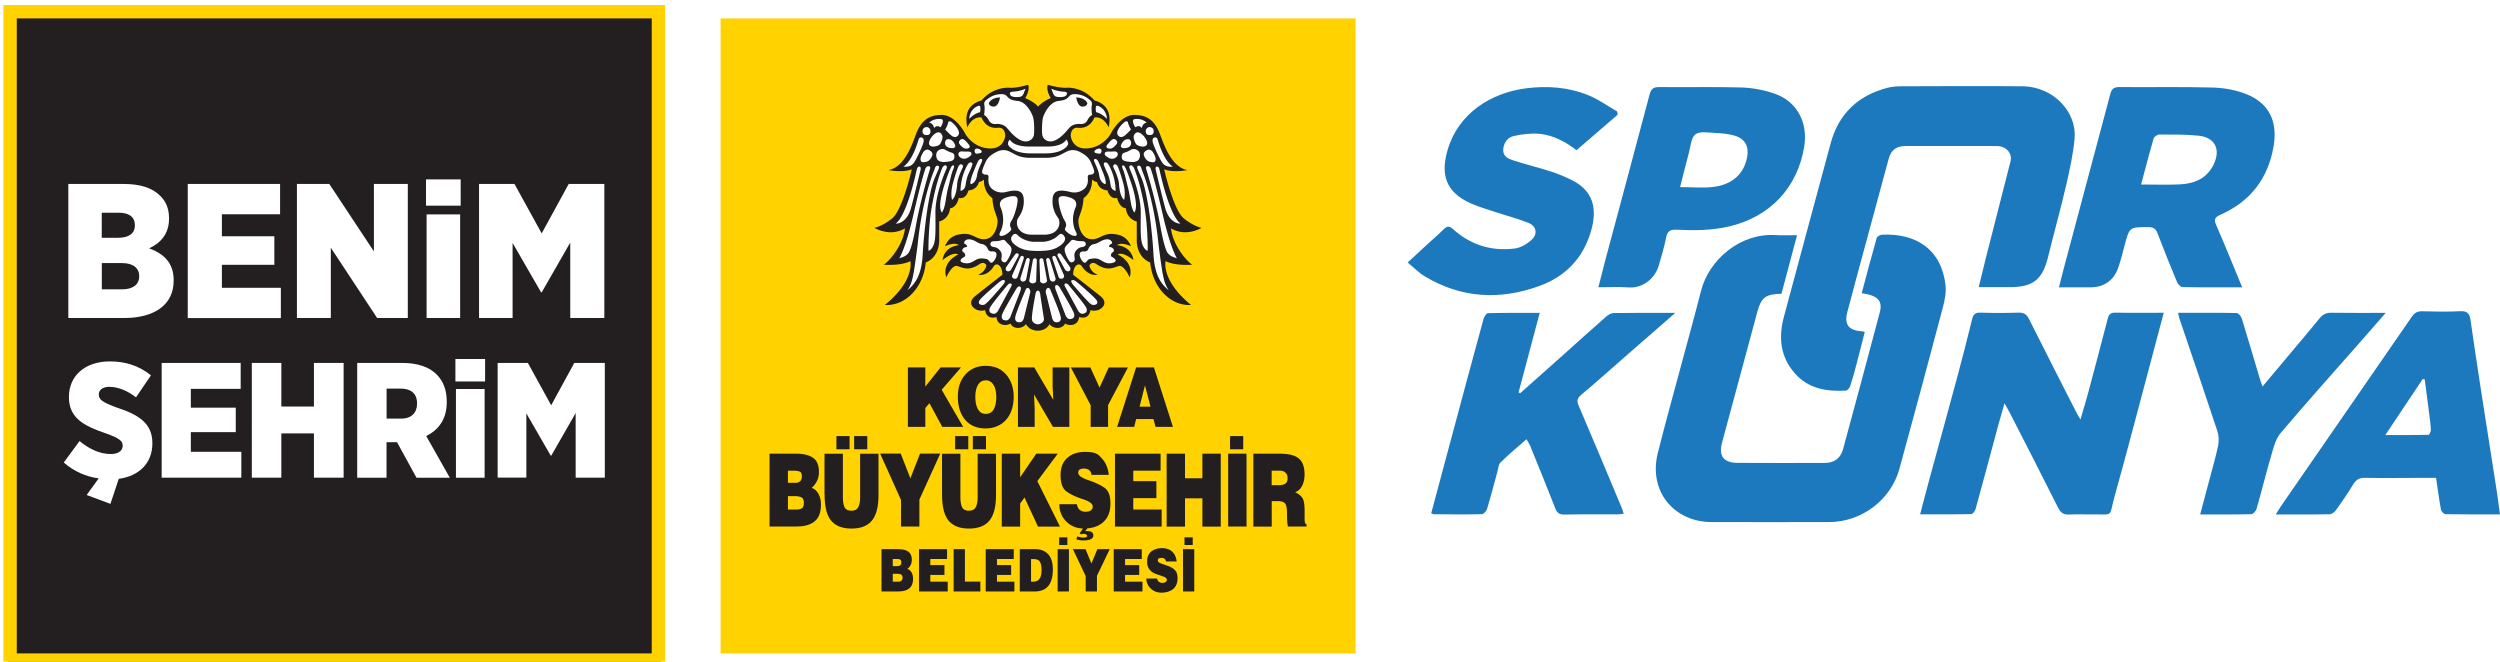
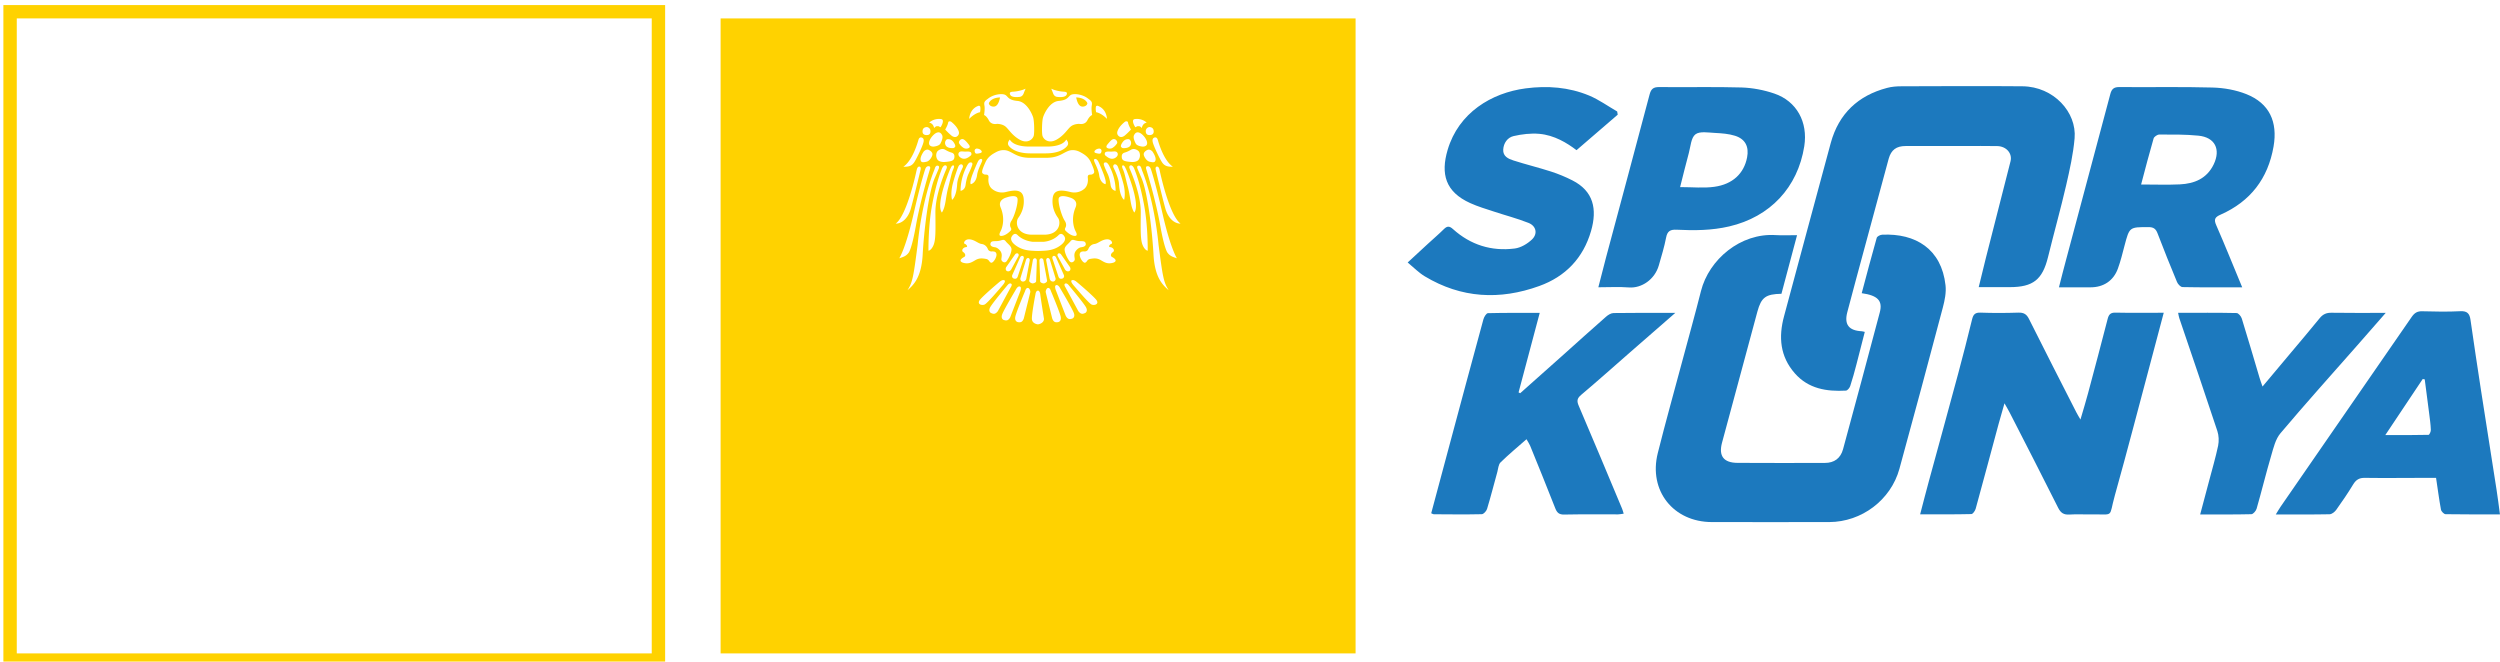
<svg xmlns="http://www.w3.org/2000/svg" id="Layer_1" data-name="Layer 1" viewBox="0 0 421.83 111.66">
  <defs>
    <filter id="drop-shadow-1" filterUnits="userSpaceOnUse">
      <feOffset dx=".57" dy=".85" />
      <feGaussianBlur result="blur" stdDeviation=".57" />
      <feFlood flood-color="#000" flood-opacity=".3" />
      <feComposite in2="blur" operator="in" />
      <feComposite in="SourceGraphic" />
    </filter>
    <filter id="drop-shadow-2" filterUnits="userSpaceOnUse">
      <feOffset dx=".57" dy=".85" />
      <feGaussianBlur result="blur-2" stdDeviation=".57" />
      <feFlood flood-color="#000" flood-opacity=".3" />
      <feComposite in2="blur-2" operator="in" />
      <feComposite in="SourceGraphic" />
    </filter>
    <style>.cls-1{fill:#ffd200}.cls-1,.cls-2,.cls-3,.cls-6{stroke-width:0}.cls-2{fill:#1c79be}.cls-3{fill:#231f20}.cls-6{fill:#fff}</style>
  </defs>
  <g style="filter:url(#drop-shadow-1)">
    <path class="cls-6" d="M118.76 0h111.66v111.66H118.76z" />
    <path class="cls-1" d="M121.02 2.26h107.14V109.4H121.02z" />
-     <path d="M152.62 71.18V61.14h2.94v3.24l2.58-3.24h3.45l-3.27 3.78 3.63 6.26h-3.53l-2.16-4-.7.82v3.18zm21.32-10.04 3.21 5.47-.11-2.28v-3.19h2.82v10.04h-2.76l-3.2-5.47.11 2.29v3.18h-2.82V61.14zm12.46 6.33v3.71h-2.94v-3.65l-3.34-6.38h3.29l1.55 3.4 1.55-3.4h3.24l-3.34 6.33Zm-27.06 31.48h-4.84v-7.14h4.73v1.66h-2.83v1.03h2.39v1.66h-2.39v1.14h2.94zm5.51 0h-4.51v-7.14h1.9v5.48h2.61v1.65Zm5.74 0h-4.84v-7.14h4.73v1.66h-2.83v1.03h2.39v1.66h-2.39v1.14h2.94zm7.3-7.14h1.9v7.14h-1.9zm.25-1.99h1.39v1.29h-1.39zm6.38 6.49v2.64h-1.9v-2.6l-2.16-4.54h2.13l1 2.42 1-2.42h2.09zm7.67 2.64h-4.84v-7.14h4.73v1.66h-2.82v1.03h2.39v1.66h-2.39v1.14h2.94v1.65Zm5.78-5.06h-1.8c-.06-.4-.31-.6-.77-.6-.4 0-.61.13-.61.4 0 .23.19.41.56.54l1.21.43c.45.16.82.39 1.11.68q.45.465.45 1.35c0 1.07-.43 1.8-1.29 2.18-.41.18-.88.28-1.42.28-.74 0-1.35-.24-1.83-.71-.34-.33-.57-.74-.68-1.21-.04-.15-.05-.3-.05-.46h1.82c.03.24.14.42.31.55q.24.18.54.18c.33 0 .55-.08.69-.24.07-.08.1-.17.1-.28 0-.23-.19-.41-.56-.54l-1.21-.42q-1.56-.54-1.56-2.1c0-.99.4-1.66 1.21-2.02.38-.17.81-.26 1.3-.26.67 0 1.21.17 1.64.52q.72.585.84 1.74m1.07-2.09h1.9v7.14h-1.9zm.25-1.99h1.39v1.29h-1.39zm-60.74-7.18v-6.93h3.1v7.36c0 .72.1 1.27.29 1.67.19.39.58.58 1.17.58.53 0 .91-.19 1.12-.58.22-.39.33-.94.33-1.67v-7.36h3.1v6.95c0 1.96-.36 3.39-1.09 4.3s-1.88 1.37-3.45 1.37-2.66-.43-3.42-1.3c-.75-.88-1.13-2.34-1.13-4.39m15.99.81v4.54h-3.1v-4.48l-3.52-7.82h3.47l1.63 4.17 1.63-4.17h3.41l-3.52 7.75Zm3.82-.81v-6.93h3.1v7.36c0 .72.1 1.27.29 1.67.19.39.58.58 1.17.58.53 0 .91-.19 1.12-.58.22-.39.33-.94.33-1.67v-7.36h3.1v6.95c0 1.96-.36 3.39-1.09 4.3s-1.88 1.37-3.45 1.37-2.66-.43-3.43-1.3c-.75-.88-1.13-2.34-1.13-4.39M168.46 88V75.7h3.1v3.98l2.72-3.98h3.63l-3.45 4.63 3.82 7.67h-3.71l-2.27-4.9-.74 1.01V88zm18.07-8.73h-2.94c-.04-.39-.18-.66-.42-.82s-.51-.24-.83-.24c-.66 0-.98.23-.98.7s.57.88 1.71 1.26 2.04.8 2.72 1.28c.67.47 1.01 1.34 1.01 2.63 0 1.38-.4 2.43-1.21 3.16-.69.62-1.59.97-2.68 1.06l-.36.47.32-.02c.69 0 1.04.26 1.04.78 0 .27-.17.49-.52.64-.26.12-.69.17-1.28.17-.25 0-.6-.06-1.06-.17l.15-.52q.615.21.99.21c.44 0 .67-.09.67-.29 0-.1-.06-.18-.18-.25a.7.7 0 0 0-.34-.09c-.17 0-.33.03-.49.09l-.26-.19.58-.8c-1.15-.04-2.09-.44-2.83-1.19-.78-.8-1.17-1.77-1.17-2.92h2.97c.06.43.22.76.48.97.27.2.57.31.91.31.4 0 .72-.07.94-.22.23-.16.34-.39.34-.68 0-.45-.56-.87-1.69-1.23-1.12-.36-2.03-.79-2.72-1.28-.68-.49-1.02-1.41-1.02-2.77 0-1.26.38-2.23 1.13-2.9q1.125-1.02 2.97-1.02c1.845 0 2.2.36 2.86 1.08s1.06 1.66 1.18 2.82m8.93 8.7h-7.89V75.7h7.7v2.87h-4.61v1.76h3.9v2.87h-3.9v1.93h4.79V88Zm3.93 0h-3.1V75.7h3.1v4.15h2.93V75.7h3.1V88h-3.1v-4.76h-2.93zm7.28-12.3h3.1v12.29h-3.1zm-63.11-2.97h2.22v2.22h-2.22zm-2.99 0h2.22v2.22h-2.22zm23.02 0h2.22v2.22h-2.22zm-2.99 0h2.22v2.22h-2.22zm46.39 0h2.22v2.22h-2.22zm-13.42-4.96-.94-3.59-.91 3.59h1.86Zm-2.76 3.41h-2.88l3.21-10.04h3l3.21 10.04h-2.93l-.35-1.32h-2.93zm-25.07-7.85c-.61 0-1.06.31-1.37.92-.24.49-.36 1.11-.36 1.85 0 1.13.24 1.96.71 2.46q.39.42 1.05.42 1.2 0 1.59-1.38c.12-.43.18-.93.18-1.51 0-1.08-.26-1.87-.77-2.38-.27-.26-.61-.39-1.03-.39m.03-2.44c1.51 0 2.68.53 3.54 1.59q1.17 1.47 1.17 3.63c0 1.03-.18 1.94-.55 2.74-.39.86-.98 1.52-1.75 1.97-.72.42-1.52.63-2.42.63-1.95 0-3.32-.83-4.12-2.48-.39-.81-.58-1.77-.58-2.88 0-1.57.43-2.82 1.3-3.77s2-1.43 3.4-1.43m-32.38 21.98h-.99v2.27h1.35c.44 0 .77-.07 1-.22.23-.16.34-.46.34-.9 0-.49-.14-.8-.42-.94-.27-.14-.7-.21-1.28-.21m.1-4.29h-1.09v2.05h1.29c.32 0 .58-.09.77-.27s.29-.45.29-.8c0-.42-.1-.69-.31-.8s-.52-.17-.95-.17m.42 9.42h-4.61V75.7h4.51c1.2 0 2.13.23 2.81.68.67.46 1.01 1.26 1.01 2.41 0 .58-.12 1.1-.35 1.55-.23.46-.52.83-.88 1.13.5.17.88.51 1.15 1.02.28.5.42 1.1.42 1.79 0 1.31-.35 2.26-1.06 2.83-.7.58-1.7.87-3.01.87m16.8 7.99h-.61v1.33h.83c.55 0 .82-.22.82-.66 0-.37-.16-.58-.47-.63-.15-.03-.34-.04-.57-.04m.06-2.5h-.67v1.2h.79c.43 0 .65-.21.65-.63 0-.26-.08-.42-.25-.5-.09-.05-.27-.07-.52-.07m.26 5.48h-2.83v-7.14h2.77c.73 0 1.29.12 1.67.37.45.29.67.76.67 1.42s-.25 1.16-.76 1.55c.41.13.7.43.86.91.08.22.11.46.11.73 0 .76-.22 1.32-.67 1.66-.43.33-1.03.49-1.83.49m22.41-5.47v3.82h.4c.91 0 1.37-.64 1.37-1.93 0-.94-.2-1.52-.59-1.72-.21-.11-.48-.16-.82-.16h-.36Zm.6 5.48h-2.5v-7.14h2.55c.96 0 1.7.28 2.22.83.54.58.81 1.44.81 2.59 0 2.48-1.03 3.72-3.08 3.72m40-20.38v2.44h1.22c.49 0 .86-.09 1.1-.26.24-.18.37-.48.37-.9s-.12-.72-.36-.94c-.23-.23-.52-.34-.89-.34zm.95 5.14h-.94V88h-3.1V75.7h4.46q2.295 0 3.24.84c.63.55.94 1.43.94 2.66 0 .74-.14 1.38-.41 1.91-.26.54-.66.9-1.18 1.09.59.28 1.01.62 1.25 1.01.24.38.35 1.13.35 2.25v1.38c.02.51.13.77.33.77v.38h-3.14c-.11-.37-.16-1.08-.16-2.15q0-1.275-.3-1.71c-.19-.28-.64-.43-1.35-.43" style="stroke-width:0;fill:#231f20;fill-rule:evenodd" />
-     <path class="cls-3" d="M167 44.27c-.28.39-1.18 1.49-2.54 1.23a2.12 2.12 0 0 0 1.41-1.57c-.1-.26-.47-.61-1.05-.29-1.91 1.35-2.94.67-3.86.4s-1.86 1.91-1.86 1.91c-.83-2.62 2.02-3.86 2.02-3.86s-.71-.62-2.66.95c.37-2.42 2.75-2.51 2.75-2.51s-.48-.64-2.34.16c.64-1.4 1.49-1.96 3.12-2.07s2.2.98 3.6.89c1.68-.11 2.18-2.22 2.16-3.08-.02-.87-.76-1.71-.87-3.84-1.63-1.18-1.42-3.13-1.42-3.13s-.48.38-.85.4c-.16.62-.64 1.33-1.77 1.42-.48 1.66-1.63 1.26-1.63 1.26s-.3 1.64-1.47 1.75c-.21 1.91-1.84 2.24-1.84 2.24v3.15s.16 2.75-2.27 3.77c-.37 4.12-3.35 7.36-6.89 7.16 5.14-4.21 4.29-7.41 4.29-7.41s-1.22.8-4.48.62c1.19-.84 3.28-3.48 3.58-6.14-2.59 1.53-5.16-.09-5.16-.09s1.22-.18 2.98-1.58c1.77-1.4 3.33-8.29 3.33-8.29s-1.22.6-3.95.13c2.57-.44 3.86-3.9 4.61-5.94.76-2.04 1.86-3.37 4.36-3.37s4.11 3.37 4.11 3.37 1.28 2.13 3.88 2.28c2.59.16 2.75-2.13 2.75-2.13s.05-1.51-1.26-1.35c-2.07.22-2.73-1.73-2.73-1.73s-1.42-.38-2.41 1.66c-.34-1.71-.28-3.77 2.41-4.55 2.11-2.44 4.75-2.13 4.75-2.13s1.02.11 3.12-.51c.32 1.02-.51 2.25-.51 2.25s1.65.68 2.16 1.44a6.2 6.2 0 0 1 2.16-1.44s-.83-1.23-.51-2.25c1.93.57 3.12.51 3.12.51s2.64-.31 4.75 2.13c2.68.78 2.75 2.84 2.41 4.55-.99-2.04-2.41-1.66-2.41-1.66s-.67 1.95-2.73 1.73c-1.31-.15-1.26 1.35-1.26 1.35s.16 2.28 2.75 2.13c2.59-.16 3.88-2.28 3.88-2.28s1.61-3.37 4.11-3.37 3.61 1.33 4.36 3.37c.76 2.04 2.04 5.5 4.61 5.94-2.73.47-3.95-.13-3.95-.13s1.56 6.89 3.33 8.29 2.98 1.58 2.98 1.58-2.57 1.62-5.16.09c.3 2.66 2.39 5.3 3.58 6.14-3.26.18-4.48-.62-4.48-.62s-.85 3.19 4.29 7.41c-3.53.2-6.52-3.04-6.89-7.16-2.43-1.02-2.27-3.77-2.27-3.77v-3.15s-1.63-.33-1.84-2.24c-1.17-.11-1.47-1.75-1.47-1.75s-1.15.4-1.63-1.26c-1.12-.09-1.61-.8-1.77-1.42-.37-.02-.85-.4-.85-.4s.21 1.95-1.42 3.13c-.11 2.13-.85 2.97-.87 3.84-.02.86.48 2.97 2.16 3.08 1.4.09 1.97-1 3.6-.89s2.48.67 3.12 2.07c-1.86-.8-2.34-.16-2.34-.16s2.39.09 2.75 2.51c-1.95-1.58-2.66-.95-2.66-.95s2.85 1.24 2.02 3.86c0 0-.94-2.17-1.86-1.91-.92.27-1.95.95-3.86-.4-.62-.34-1 .08-1.07.35.09.37.4 1.17 1.4 1.51-1.53.29-2.49-1.14-2.62-1.34-.05-.05-.09-.12-.14-.19-.48-.53-1.38-.02-1.38 1.55 1.1.82 4.59 3.59 4.59 3.59s1.3.94.3 1.93c-.83.82-1.98.44-1.98.44s-.12 1.67-1.91 1.17c-.17 1.6-1.84 1.48-2.37 1.08-.47 1.05-2.06.91-2.61.11-.53.89-1.32 1.01-1.32 1.01q-.645.195-1.35 0s-.79-.12-1.32-1.01c-.55.8-2.13.94-2.61-.11-.53.4-2.2.52-2.37-1.08-1.79.49-1.91-1.17-1.91-1.17s-1.15.38-1.98-.44c-1-.99.3-1.93.3-1.93s3.49-2.77 4.59-3.59c0-1.57-.9-2.08-1.38-1.55-.08.13-.16.22-.24.3" />
-     <path d="M175.83 25.78c2.12.01 2.71-.69 3.77-1.13.83-.35 1.62-.1 2.12.18.44.24 1.3.68 1.74 1.63.88 1.9.6 1.87.33 2.07-.29.21-.85-.13-.82.56.19 1.46-.66 1.98-.66 1.98s-.9.83-2.3.47c-1.68-.43-2.8-.34-2.96 1.05s.32 2.51.89 3.3.28 2.86-2.32 2.86h-2.04c-2.6 0-2.89-2.08-2.32-2.86.57-.79 1.05-1.91.89-3.3s-1.29-1.48-2.96-1.05c-1.39.36-2.3-.47-2.3-.47s-.85-.51-.66-1.98c.03-.69-.54-.36-.82-.56-.27-.19-.55-.17.33-2.07.44-.95 1.3-1.39 1.74-1.63.51-.28 1.3-.53 2.13-.18 1.06.44 1.65 1.15 3.77 1.13 2.12-.01.36-.01 2.48 0m7.85-7.22s-.17-.98-.07-1.56c.1-.57.04-.75-.6-1.2-.84-.69-2.18-.9-2.79-.69-.62.22-.47.92-2.18 1.07-1.56.14-2.47 2.19-2.65 2.79-.17.6-.22 2.3-.12 2.97s1.03 1.53 2.37.79 1.88-1.8 2.45-2.25 1.41-.43 1.41-.43.97.24 1.39-.63c.4-.76.79-.86.79-.86m-6.55-4.29s.86.31 1.74.35c.68.03.58.29.51.49-.13.37-.78.49-1.6.39-.48-.06-.63-.44-.71-.65-.13-.36-.29-.73-.29-.73l.36.14Zm-5.04 0s-.86.31-1.74.35c-.68.03-.58.29-.51.49.13.37.78.49 1.6.39.47-.06.63-.44.71-.65.13-.36.3-.73.3-.73l-.36.14Zm5.09 32.38c.17-.04.42-.27.31-.6l-.93-3.04c-.06-.22-.24-.36-.41-.32s-.26.25-.21.47l.57 3.01c.11.47.5.52.67.48m.8 6.84s.53-.1.4-.86-1.65-4.35-1.65-4.35-.17-.66-.55-.53c-.22.07-.38.53-.33.71.04.19 1.09 4.42 1.09 4.42.25.69.59.69 1.03.62m2.37-.6s.51-.19.26-.91c-.25-.73-2.3-4.17-2.3-4.17s-.34-.72-.73-.54c-.28.13-.06.75.02.93l1.64 4.24c.36.64.69.59 1.12.45m-4.8-11.44c.98-.05 2.04-.26 2.97-1.05.93-.78.49-1.34.49-1.34s-.44-.86-1.03-.21c-1.09 1.05-2.52 1.09-2.52 1.09h-1.8s-1.49-.1-2.52-1.09c-.59-.65-1.03.21-1.03.21s-.44.56.49 1.34 1.99 1 2.97 1.05.99.05 1.97 0m.23-16.43c3.08.02 3.79-1.39 3.79-1.39s.25-.41-.25-.94c-.77 1.37-3.57 1.17-3.57 1.17h-2.38s-2.8.19-3.57-1.17c-.49.53-.25.94-.25.94s.72 1.41 3.79 1.39h2.43Zm9.26-.78s.3.09.22.48-.27.39-.72.3c-.46-.08-.52-.22-.44-.38s.32-.4.8-.43c.1 0 .15.03.15.03m.94 1.19c.17.14.84.76 1.54.38s.52-.94.23-1.06c-.29-.13-.65 0-1.05-.03-.39-.03-.78 0-.86.22s-.03.36.14.5m2.94-1.31c.3.02 1.08 0 1.28-.57s-.21-.92-.33-.93c-.12 0-.61-.08-1.01.45-.39.52-.33.77-.33.77s.1.26.39.29m1.38 2.34s.95.06 1.25-.43c.31-.49.2-1.03.06-1.28s-.8-.71-1.38-.36c-.59.36-1.1.49-1.1.49s-.42.1-.45.54.08.71.48.85c.39.14 1.15.18 1.15.18m1.8-2.59s.82.08.85-.55c.03-.62-.71-1.53-1.24-1.77s-.81.05-.98.41.08 1 .31 1.41 1.07.49 1.07.49m1.71.8s.62.84.56 1.41-.5.46-1.01.35-.93-.82-.99-1.17.24-.64.59-.81c.45-.22.84.22.84.22m-13.96 20.18c.15-.09.25-.41.04-.69l-1.44-2.06c-.12-.19-.35-.27-.5-.18s-.17.32-.05.51l1.18 2.17c.26.41.61.35.76.26m-1.17 1.28c.16-.06.37-.3.22-.62l-1.3-2.92c-.08-.21-.29-.33-.45-.27-.17.06-.23.28-.15.49l1 3.01c.17.45.51.36.68.3m-3.14.83c.19-.02.57-.24.54-.46l-.61-3.41c-.02-.22-.2-.39-.38-.37-.19.02-.32.22-.3.44l.12 3.45c.02.22.44.37.63.35m6.99 4.98s.48-.25.12-.94-2.89-3.7-2.89-3.7-.35-.5-.67-.28c-.19.13 0 .47.1.63.1.17 2.16 3.99 2.16 3.99.45.59.77.49 1.18.3m-1.66-5.39c.25.17 2.76 2.31 3.45 3.11s-.27 1.1-.76.85c-.49-.26-2.46-2.59-2.99-3.2-.68-.8-.31-.88-.31-.88s.24-.13.61.13m1.52-5c-.29.01-.7-.03-.8.42-.1.44.38 1.35.8 1.49.45.01.35-.53.96-.64s1.15-.17 1.78.2 1.15.73 2.14.43c.82-.32.08-.8-.22-.95-.31-.15-.25-.58.14-.83.39-.26.03-.81-.47-.84-.39-.03-.06-.48.22-.56s0-.86-.88-.75c-.87.11-1.39.71-1.98.78-.58.07-.92.53-1.03.83s-.37.42-.65.44m-.45-.74s.76-.07.65-.6c-.11-.54-.66-.35-1.32-.44-.65-.09-.91-.4-1.27.07s-1.02.83-.97 1.44c.06.61.42 1.33.77 1.84.35.52.86.13.93-.16s-.28-.93.22-1.55c.5-.63.99-.59.99-.59m-1.07-2.71s-.96-1.73.01-4.01c.54-1.32-1-1.67-1-1.67s-1.83-.67-1.87.31.58 2.93 1.03 3.61c.45.67.13 1.16.13 1.16s-.2.29 0 .51c.2.21.86.86 1.57.9.65.03.13-.8.13-.8m5.04-7.93s.3-.2-.41-1.98-.86-1.97-.86-1.97-.24-.33-.43-.31c-.19.01-.29.1-.17.44s.7 1.41.81 2.25c.19 1.44 1.07 1.57 1.07 1.57m1.71 1.13s.11-2.1-1.16-4.38c-.31-.48-.45-.42-.59-.42s-.31.12-.22.42.25.69.6 1.44c.36.75.48 1.62.52 1.91.12.95.84 1.02.84 1.02m1.45 1.52s.33-1.08-.16-2.85-.87-2.67-.87-2.67-.14-.44-.48-.47-.37.38-.3.51.88 1.79.94 2.74.21 1.78.56 2.38c.13.23.31.36.31.36m.29-5.26s2.56 5.98 1.42 7.41c-.67-1.07-.58-2.36-1.05-4.18s-.58-2.5-.87-3.14c-.29-.65 0-.64 0-.64s.2-.08.42.4c.02.07.07.15.07.15m3.7 13.84s.06-4.21-.64-7.86-1.31-5.11-1.6-5.89c-.29-.76-.64-.65-.64-.65s-.38.06-.15.59 1.89 4.32 1.86 7.41-.06 4.57.32 5.47.84.93.84.93m-.92-13.48s1.98 4.57 2.76 12.49c.7 5.36.84 6.31 1.71 7.66-1.1-.93-2.35-2.25-2.56-5.98-.2-3.73-.93-10.27-2-12.88-.58-1.35-.67-1.57-.67-1.57s-.28-.55.17-.59c.34-.03.45.45.45.45zm5.86 14.77s-1.08-1.63-2.41-7.46c-1.34-5.84-2.01-7.66-2.01-7.66s-.14-.43-.51-.43c-.38 0-.3.35-.26.48s1.57 5.04 2.38 9.57c.71 4.01 1.22 4.55 1.22 4.55.46.62.96.72 1.6.95m-2.93-14.87s1.55 7.54 3.53 9.01c-.95.03-2.07-.8-2.56-2.53-.49-1.74-1.64-6.59-1.64-6.59s-.11-.5.24-.5.43.62.43.62m-7.29-4.4s.23-.18.1-.47-.35-.41-.59-.39c-.25.02-.57.36-.81.65-.25.29-.43.49-.38.7.06.21.61.39 1.03.13s.65-.61.65-.61m2.45-2.49s-.42-.69-.5-1.19c-.06-.29-.45-.18-.53-.1-.09.08-.95.73-1.23 1.55-.24.65.31.93.31.93s.37.27.92-.18c.54-.45 1.04-1.01 1.04-1.01m3.01.93s.81.14.82-.59c0-.72-.59-.74-.73-.75-.14 0-.65.18-.61.77s.51.57.51.57m1.5.76c.13.42.96 3.49 2.56 4.59-1.01.04-1.46-.2-1.83-.75-.44-.67-1.39-2.7-1.55-3.34-.16-.63.11-.76.24-.82s.44-.1.58.32m-10.21-5.71s1.49.31 1.66 2.23c-1.04-1.05-1.83-1.12-1.83-1.12s-.12-.43-.05-.89c.02-.19.22-.21.22-.21m-1.66-.44s-.3-.91-1.88-.96c.25 1.25.69 1.65 1.29 1.53s.6-.57.6-.57m-18.79 7.7s-.3.09-.22.48.27.39.72.3c.46-.08.52-.22.44-.38s-.32-.4-.8-.43c-.1 0-.15.03-.15.03m-.94 1.19c-.17.14-.84.76-1.54.38s-.51-.94-.23-1.06c.29-.13.65 0 1.05-.03.39-.03.78 0 .86.22s.03.36-.14.5m-2.94-1.31c-.3.02-1.07 0-1.28-.57-.2-.57.21-.92.33-.93.12 0 .61-.08 1.01.45.39.52.33.77.33.77s-.09.26-.39.29m-1.38 2.34s-.94.06-1.25-.43-.2-1.03-.06-1.28.8-.71 1.38-.36c.59.36 1.1.49 1.1.49s.42.1.45.54-.09.71-.48.85c-.4.14-1.15.18-1.15.18m-1.8-2.59s-.82.08-.85-.55c-.03-.62.71-1.53 1.24-1.77s.81.05.98.41-.08 1-.31 1.41-1.07.49-1.07.49m-1.71.8s-.62.84-.56 1.41.5.46 1.01.35.93-.82.99-1.17-.24-.64-.59-.81c-.45-.22-.84.22-.84.22m13.96 20.18c-.15-.09-.25-.41-.04-.69l1.44-2.06c.12-.19.35-.27.5-.18s.17.32.05.51l-1.18 2.17c-.26.41-.61.35-.76.26m1.17 1.28c-.17-.06-.37-.3-.22-.62l1.3-2.92c.08-.21.29-.33.45-.27.17.06.23.28.15.49l-1 3.01c-.17.45-.51.36-.68.3m3.16.83c-.19-.02-.57-.24-.54-.46l.61-3.41c.02-.22.2-.39.38-.37.19.02.32.22.3.44l-.12 3.45c-.02.22-.44.37-.63.35m-1.7-.32a.464.464 0 0 1-.31-.6l.93-3.04c.06-.22.24-.36.41-.32s.26.25.21.47l-.57 3.01c-.11.47-.5.52-.67.48m2.61 7.23s-.92-.09-.99-.85c-.08-.77.59-4.2.59-4.2s.06-.67.46-.64c.23.02.35.45.36.64 0 .19.62 4.1.62 4.1.04.57-.58.91-1.03.95m-3.41-.39s-.53-.1-.4-.86 1.65-4.35 1.65-4.35.17-.66.55-.53c.22.07.38.53.33.71-.04.19-1.09 4.42-1.09 4.42-.25.69-.59.69-1.03.62m-2.37-.36s-.51-.18-.26-.92c.25-.73 2.3-4.17 2.3-4.17s.34-.72.73-.54c.28.13.06.75-.02.93l-1.64 4.24c-.36.64-.69.59-1.12.45m-2.15-1.18s-.48-.25-.12-.94 2.89-3.7 2.89-3.7.35-.5.67-.28c.19.13 0 .47-.1.63-.1.17-2.16 3.99-2.16 3.99-.45.59-.77.49-1.18.3m1.66-5.39c-.25.17-2.76 2.31-3.45 3.11s.27 1.1.76.85c.49-.26 2.46-2.59 2.99-3.2.68-.8.31-.88.31-.88s-.24-.13-.61.13m-1.52-5c.29.01.7-.03.8.42.1.44-.38 1.35-.8 1.49-.44.01-.35-.53-.96-.64s-1.15-.17-1.78.2-1.16.73-2.14.43c-.82-.32-.08-.8.22-.95.31-.15.25-.58-.14-.83-.39-.26-.03-.81.47-.84.39-.03.06-.48-.22-.56s0-.86.88-.75c.87.11 1.39.71 1.98.78.58.07.92.53 1.03.83s.37.42.65.44m.45-.74s-.76-.07-.65-.6c.11-.54.66-.35 1.32-.44.65-.09.91-.4 1.27.07s1.02.83.96 1.44-.42 1.33-.77 1.84c-.35.52-.86.13-.93-.16s.28-.93-.22-1.55c-.5-.63-.99-.59-.99-.59m1.08-2.71s.96-1.73-.01-4.01c-.54-1.32 1-1.67 1-1.67s1.83-.67 1.87.31-.58 2.93-1.03 3.61c-.45.67-.13 1.16-.13 1.16s.2.29 0 .51c-.2.21-.86.86-1.57.9-.65.03-.13-.8-.13-.8m-5.04-7.93s-.3-.2.42-1.98c.71-1.78.86-1.97.86-1.97s.24-.33.43-.31c.19.01.29.1.17.44s-.7 1.41-.81 2.25c-.19 1.44-1.07 1.57-1.07 1.57m-1.72 1.13s-.11-2.1 1.16-4.38c.31-.48.45-.42.59-.42s.31.12.22.42-.25.69-.6 1.44c-.36.75-.48 1.62-.52 1.91-.12.95-.84 1.02-.84 1.02m-1.45 1.52s-.33-1.08.16-2.85.87-2.67.87-2.67.14-.44.48-.47.37.38.3.51-.88 1.79-.94 2.74-.21 1.78-.56 2.38c-.13.23-.31.36-.31.36m-.29-5.26s-2.56 5.98-1.42 7.41c.67-1.07.58-2.36 1.05-4.18s.58-2.5.87-3.14c.29-.65 0-.64 0-.64s-.2-.08-.42.4c-.02.07-.07.15-.07.15m-3.7 13.84s-.06-4.21.64-7.86 1.31-5.11 1.6-5.89c.29-.76.64-.65.64-.65s.38.06.15.59-1.89 4.32-1.86 7.41.06 4.57-.32 5.47-.84.93-.84.93m.92-13.48s-1.97 4.57-2.76 12.49c-.7 5.36-.84 6.31-1.71 7.66 1.1-.93 2.35-2.25 2.56-5.98.2-3.73.93-10.27 2.01-12.88.58-1.35.67-1.57.67-1.57s.28-.55-.17-.59c-.34-.03-.45.45-.45.45l-.14.42Zm-5.86 14.77s1.08-1.63 2.41-7.46c1.34-5.84 2-7.66 2-7.66s.14-.43.52-.43.3.35.26.48-1.57 5.04-2.38 9.57c-.71 4.01-1.22 4.55-1.22 4.55-.46.62-.96.72-1.6.95m2.94-14.87s-1.55 7.54-3.53 9.01c.95.03 2.07-.8 2.56-2.53.49-1.74 1.65-6.59 1.65-6.59s.11-.5-.24-.5-.43.62-.43.62m7.27-4.4s-.23-.18-.1-.47.35-.41.59-.39.57.36.81.65.43.49.37.7-.61.39-1.03.13-.65-.61-.65-.61M158.92 21s.42-.69.5-1.19c.06-.29.45-.18.53-.1.09.08.95.73 1.23 1.55.24.65-.31.93-.31.93s-.37.27-.92-.18a11 11 0 0 1-1.04-1.01m-1.87-.24s-.09-.8-.83-.91c.59-.56 1.45-.71 2.05-.6s.02 1.2-.14 1.37c-.3-.12-.19-.21-.65-.17-.17 0-.43.31-.43.31m-1.13 1.17s-.81.14-.82-.59c-.01-.72.59-.74.73-.75.14 0 .65.18.61.77s-.51.57-.51.57m-1.5.76c-.13.42-.96 3.49-2.56 4.59 1.01.04 1.46-.2 1.83-.75.44-.67 1.4-2.7 1.55-3.34.16-.63-.11-.76-.24-.82s-.44-.1-.58.32m11.05-4.13s.17-.98.07-1.56c-.1-.57-.04-.75.6-1.2.84-.69 2.18-.9 2.79-.69.62.22.47.92 2.18 1.07 1.56.14 2.47 2.19 2.65 2.79.17.6.22 2.3.12 2.97s-1.03 1.53-2.37.79-1.88-1.8-2.45-2.25-1.41-.43-1.41-.43-.97.24-1.39-.63c-.4-.76-.79-.86-.79-.86m-.85-1.58s-1.49.31-1.66 2.23c1.04-1.05 1.83-1.12 1.83-1.12s.12-.43.05-.89c-.02-.19-.22-.21-.22-.21m1.67-.44s.3-.91 1.88-.96c-.25 1.25-.69 1.65-1.29 1.53s-.6-.57-.6-.57m25.81 4.21s.09-.8.83-.91c-.59-.56-1.46-.71-2.05-.6-.6.11-.02 1.2.14 1.37.3-.12.19-.21.65-.17.17 0 .43.31.43.31" style="stroke-width:0;fill-rule:evenodd;fill:#fff" />
+     <path d="M175.83 25.78c2.12.01 2.71-.69 3.77-1.13.83-.35 1.62-.1 2.12.18.44.24 1.3.68 1.74 1.63.88 1.9.6 1.87.33 2.07-.29.21-.85-.13-.82.56.19 1.46-.66 1.98-.66 1.98s-.9.83-2.3.47c-1.68-.43-2.8-.34-2.96 1.05s.32 2.51.89 3.3.28 2.86-2.32 2.86h-2.04c-2.6 0-2.89-2.08-2.32-2.86.57-.79 1.05-1.91.89-3.3s-1.29-1.48-2.96-1.05c-1.39.36-2.3-.47-2.3-.47s-.85-.51-.66-1.98c.03-.69-.54-.36-.82-.56-.27-.19-.55-.17.33-2.07.44-.95 1.3-1.39 1.74-1.63.51-.28 1.3-.53 2.13-.18 1.06.44 1.65 1.15 3.77 1.13 2.12-.01.36-.01 2.48 0m7.85-7.22s-.17-.98-.07-1.56c.1-.57.04-.75-.6-1.2-.84-.69-2.18-.9-2.79-.69-.62.22-.47.92-2.18 1.07-1.56.14-2.47 2.19-2.65 2.79-.17.6-.22 2.3-.12 2.97s1.03 1.53 2.37.79 1.88-1.8 2.45-2.25 1.41-.43 1.41-.43.97.24 1.39-.63c.4-.76.79-.86.79-.86m-6.55-4.29s.86.31 1.74.35c.68.03.58.29.51.49-.13.37-.78.49-1.6.39-.48-.06-.63-.44-.71-.65-.13-.36-.29-.73-.29-.73l.36.14Zm-5.04 0s-.86.31-1.74.35c-.68.03-.58.29-.51.49.13.37.78.49 1.6.39.47-.06.63-.44.71-.65.13-.36.3-.73.3-.73l-.36.14Zm5.09 32.38c.17-.04.42-.27.31-.6l-.93-3.04c-.06-.22-.24-.36-.41-.32s-.26.25-.21.47l.57 3.01c.11.47.5.52.67.48m.8 6.84s.53-.1.4-.86-1.65-4.35-1.65-4.35-.17-.66-.55-.53c-.22.07-.38.53-.33.71.04.19 1.09 4.42 1.09 4.42.25.69.59.69 1.03.62m2.37-.6s.51-.19.26-.91c-.25-.73-2.3-4.17-2.3-4.17s-.34-.72-.73-.54c-.28.13-.06.75.02.93l1.64 4.24c.36.64.69.59 1.12.45m-4.8-11.44c.98-.05 2.04-.26 2.97-1.05.93-.78.49-1.34.49-1.34s-.44-.86-1.03-.21c-1.09 1.05-2.52 1.09-2.52 1.09h-1.8s-1.49-.1-2.52-1.09c-.59-.65-1.03.21-1.03.21s-.44.56.49 1.34 1.99 1 2.97 1.05.99.05 1.97 0m.23-16.43c3.08.02 3.79-1.39 3.79-1.39s.25-.41-.25-.94c-.77 1.37-3.57 1.17-3.57 1.17h-2.38s-2.8.19-3.57-1.17c-.49.53-.25.94-.25.94s.72 1.41 3.79 1.39h2.43Zm9.26-.78s.3.09.22.48-.27.39-.72.3c-.46-.08-.52-.22-.44-.38s.32-.4.8-.43c.1 0 .15.03.15.03m.94 1.19c.17.14.84.76 1.54.38s.52-.94.23-1.06c-.29-.13-.65 0-1.05-.03-.39-.03-.78 0-.86.22s-.03.36.14.5m2.94-1.31c.3.02 1.08 0 1.28-.57s-.21-.92-.33-.93c-.12 0-.61-.08-1.01.45-.39.52-.33.77-.33.77s.1.26.39.29m1.38 2.34s.95.06 1.25-.43c.31-.49.2-1.03.06-1.28s-.8-.71-1.38-.36c-.59.36-1.1.49-1.1.49s-.42.1-.45.54.08.71.48.85c.39.14 1.15.18 1.15.18m1.8-2.59s.82.08.85-.55c.03-.62-.71-1.53-1.24-1.77s-.81.05-.98.41.08 1 .31 1.41 1.07.49 1.07.49m1.71.8s.62.84.56 1.41-.5.46-1.01.35-.93-.82-.99-1.17.24-.64.59-.81c.45-.22.84.22.84.22m-13.96 20.18c.15-.09.25-.41.04-.69l-1.44-2.06c-.12-.19-.35-.27-.5-.18s-.17.32-.05.51l1.18 2.17c.26.41.61.35.76.26m-1.17 1.28c.16-.06.37-.3.22-.62l-1.3-2.92c-.08-.21-.29-.33-.45-.27-.17.06-.23.28-.15.49l1 3.01c.17.45.51.36.68.3m-3.14.83c.19-.02.57-.24.54-.46l-.61-3.41c-.02-.22-.2-.39-.38-.37-.19.02-.32.22-.3.44l.12 3.45c.02.22.44.37.63.35m6.99 4.98s.48-.25.12-.94-2.89-3.7-2.89-3.7-.35-.5-.67-.28c-.19.13 0 .47.1.63.1.17 2.16 3.99 2.16 3.99.45.59.77.49 1.18.3m-1.66-5.39c.25.17 2.76 2.31 3.45 3.11s-.27 1.1-.76.85c-.49-.26-2.46-2.59-2.99-3.2-.68-.8-.31-.88-.31-.88s.24-.13.61.13m1.52-5c-.29.01-.7-.03-.8.42-.1.44.38 1.35.8 1.49.45.01.35-.53.96-.64s1.15-.17 1.78.2 1.15.73 2.14.43c.82-.32.08-.8-.22-.95-.31-.15-.25-.58.14-.83.39-.26.03-.81-.47-.84-.39-.03-.06-.48.22-.56s0-.86-.88-.75c-.87.11-1.39.71-1.98.78-.58.07-.92.53-1.03.83s-.37.42-.65.44m-.45-.74s.76-.07.65-.6c-.11-.54-.66-.35-1.32-.44-.65-.09-.91-.4-1.27.07s-1.02.83-.97 1.44c.06.61.42 1.33.77 1.84.35.52.86.13.93-.16s-.28-.93.22-1.55c.5-.63.99-.59.99-.59m-1.07-2.71s-.96-1.73.01-4.01c.54-1.32-1-1.67-1-1.67s-1.83-.67-1.87.31.58 2.93 1.03 3.61c.45.67.13 1.16.13 1.16s-.2.29 0 .51c.2.21.86.86 1.57.9.65.03.13-.8.13-.8m5.04-7.93s.3-.2-.41-1.98-.86-1.97-.86-1.97-.24-.33-.43-.31c-.19.01-.29.1-.17.44s.7 1.41.81 2.25c.19 1.44 1.07 1.57 1.07 1.57m1.71 1.13s.11-2.1-1.16-4.38c-.31-.48-.45-.42-.59-.42s-.31.12-.22.42.25.69.6 1.44c.36.75.48 1.62.52 1.91.12.95.84 1.02.84 1.02m1.45 1.52s.33-1.08-.16-2.85-.87-2.67-.87-2.67-.14-.44-.48-.47-.37.38-.3.51.88 1.79.94 2.74.21 1.78.56 2.38c.13.23.31.36.31.36m.29-5.26s2.56 5.98 1.42 7.41c-.67-1.07-.58-2.36-1.05-4.18s-.58-2.5-.87-3.14c-.29-.65 0-.64 0-.64s.2-.08.42.4c.02.07.07.15.07.15m3.7 13.84s.06-4.21-.64-7.86-1.31-5.11-1.6-5.89c-.29-.76-.64-.65-.64-.65s-.38.06-.15.59 1.89 4.32 1.86 7.41-.06 4.57.32 5.47.84.93.84.93m-.92-13.48s1.98 4.57 2.76 12.49c.7 5.36.84 6.31 1.71 7.66-1.1-.93-2.35-2.25-2.56-5.98-.2-3.73-.93-10.27-2-12.88-.58-1.35-.67-1.57-.67-1.57s-.28-.55.17-.59c.34-.03.45.45.45.45zm5.86 14.77s-1.08-1.63-2.41-7.46c-1.34-5.84-2.01-7.66-2.01-7.66s-.14-.43-.51-.43c-.38 0-.3.35-.26.48s1.57 5.04 2.38 9.57c.71 4.01 1.22 4.55 1.22 4.55.46.62.96.72 1.6.95m-2.93-14.87s1.55 7.54 3.53 9.01c-.95.03-2.07-.8-2.56-2.53-.49-1.74-1.64-6.59-1.64-6.59s-.11-.5.24-.5.43.62.43.62m-7.29-4.4s.23-.18.1-.47-.35-.41-.59-.39c-.25.02-.57.36-.81.65-.25.29-.43.49-.38.7.06.21.61.39 1.03.13s.65-.61.65-.61m2.45-2.49s-.42-.69-.5-1.19c-.06-.29-.45-.18-.53-.1-.09.08-.95.73-1.23 1.55-.24.65.31.93.31.93s.37.27.92-.18c.54-.45 1.04-1.01 1.04-1.01m3.01.93s.81.14.82-.59c0-.72-.59-.74-.73-.75-.14 0-.65.18-.61.77s.51.57.51.57m1.5.76c.13.42.96 3.49 2.56 4.59-1.01.04-1.46-.2-1.83-.75-.44-.67-1.39-2.7-1.55-3.34-.16-.63.11-.76.24-.82s.44-.1.58.32m-10.21-5.71s1.49.31 1.66 2.23c-1.04-1.05-1.83-1.12-1.83-1.12s-.12-.43-.05-.89c.02-.19.22-.21.22-.21m-1.66-.44s-.3-.91-1.88-.96c.25 1.25.69 1.65 1.29 1.53s.6-.57.6-.57m-18.79 7.7s-.3.09-.22.48.27.39.72.3c.46-.08.52-.22.44-.38s-.32-.4-.8-.43c-.1 0-.15.03-.15.03m-.94 1.19c-.17.14-.84.76-1.54.38s-.51-.94-.23-1.06c.29-.13.65 0 1.05-.03.39-.03.78 0 .86.22s.03.36-.14.5m-2.94-1.31c-.3.02-1.07 0-1.28-.57-.2-.57.21-.92.33-.93.12 0 .61-.08 1.01.45.39.52.33.77.33.77s-.09.26-.39.29m-1.38 2.34s-.94.06-1.25-.43-.2-1.03-.06-1.28.8-.71 1.38-.36c.59.36 1.1.49 1.1.49s.42.1.45.54-.09.71-.48.85c-.4.14-1.15.18-1.15.18m-1.8-2.59s-.82.08-.85-.55c-.03-.62.71-1.53 1.24-1.77s.81.05.98.41-.08 1-.31 1.41-1.07.49-1.07.49m-1.71.8s-.62.84-.56 1.41.5.46 1.01.35.93-.82.99-1.17-.24-.64-.59-.81c-.45-.22-.84.22-.84.22m13.96 20.18c-.15-.09-.25-.41-.04-.69l1.44-2.06c.12-.19.35-.27.5-.18s.17.32.05.51l-1.18 2.17c-.26.41-.61.35-.76.26m1.17 1.28c-.17-.06-.37-.3-.22-.62l1.3-2.92c.08-.21.29-.33.45-.27.17.06.23.28.15.49l-1 3.01c-.17.45-.51.36-.68.3m3.16.83c-.19-.02-.57-.24-.54-.46l.61-3.41c.02-.22.2-.39.38-.37.19.02.32.22.3.44l-.12 3.45c-.02.22-.44.37-.63.35m-1.7-.32a.464.464 0 0 1-.31-.6l.93-3.04c.06-.22.24-.36.41-.32s.26.25.21.47l-.57 3.01c-.11.47-.5.52-.67.48m2.61 7.23s-.92-.09-.99-.85c-.08-.77.59-4.2.59-4.2s.06-.67.46-.64c.23.02.35.45.36.64 0 .19.62 4.1.62 4.1.04.57-.58.91-1.03.95m-3.41-.39s-.53-.1-.4-.86 1.65-4.35 1.65-4.35.17-.66.55-.53c.22.07.38.53.33.71-.04.19-1.09 4.42-1.09 4.42-.25.69-.59.69-1.03.62m-2.37-.36s-.51-.18-.26-.92c.25-.73 2.3-4.17 2.3-4.17s.34-.72.73-.54c.28.13.06.75-.02.93l-1.64 4.24c-.36.64-.69.59-1.12.45m-2.15-1.18s-.48-.25-.12-.94 2.89-3.7 2.89-3.7.35-.5.67-.28c.19.13 0 .47-.1.63-.1.17-2.16 3.99-2.16 3.99-.45.59-.77.49-1.18.3m1.66-5.39c-.25.17-2.76 2.31-3.45 3.11s.27 1.1.76.85c.49-.26 2.46-2.59 2.99-3.2.68-.8.31-.88.31-.88s-.24-.13-.61.13m-1.52-5c.29.01.7-.03.8.42.1.44-.38 1.35-.8 1.49-.44.01-.35-.53-.96-.64s-1.15-.17-1.78.2-1.16.73-2.14.43c-.82-.32-.08-.8.22-.95.31-.15.25-.58-.14-.83-.39-.26-.03-.81.47-.84.39-.03.06-.48-.22-.56s0-.86.88-.75c.87.11 1.39.71 1.98.78.58.07.92.53 1.03.83s.37.42.65.44m.45-.74s-.76-.07-.65-.6c.11-.54.66-.35 1.32-.44.65-.09.91-.4 1.27.07s1.02.83.96 1.44-.42 1.33-.77 1.84c-.35.52-.86.13-.93-.16s.28-.93-.22-1.55c-.5-.63-.99-.59-.99-.59m1.08-2.71s.96-1.73-.01-4.01c-.54-1.32 1-1.67 1-1.67s1.83-.67 1.87.31-.58 2.93-1.03 3.61c-.45.67-.13 1.16-.13 1.16s.2.29 0 .51c-.2.21-.86.86-1.57.9-.65.03-.13-.8-.13-.8m-5.04-7.93s-.3-.2.42-1.98c.71-1.78.86-1.97.86-1.97s.24-.33.43-.31c.19.01.29.1.17.44s-.7 1.41-.81 2.25c-.19 1.44-1.07 1.57-1.07 1.57m-1.72 1.13s-.11-2.1 1.16-4.38c.31-.48.45-.42.59-.42s.31.12.22.42-.25.69-.6 1.44c-.36.75-.48 1.62-.52 1.91-.12.95-.84 1.02-.84 1.02m-1.45 1.52s-.33-1.08.16-2.85.87-2.67.87-2.67.14-.44.48-.47.37.38.3.51-.88 1.79-.94 2.74-.21 1.78-.56 2.38c-.13.23-.31.36-.31.36m-.29-5.26s-2.56 5.98-1.42 7.41c.67-1.07.58-2.36 1.05-4.18s.58-2.5.87-3.14c.29-.65 0-.64 0-.64s-.2-.08-.42.4c-.02.07-.07.15-.07.15m-3.7 13.84s-.06-4.21.64-7.86 1.31-5.11 1.6-5.89c.29-.76.64-.65.64-.65s.38.06.15.59-1.89 4.32-1.86 7.41.06 4.57-.32 5.47-.84.93-.84.93m.92-13.48s-1.97 4.57-2.76 12.49c-.7 5.36-.84 6.31-1.71 7.66 1.1-.93 2.35-2.25 2.56-5.98.2-3.73.93-10.27 2.01-12.88.58-1.35.67-1.57.67-1.57s.28-.55-.17-.59c-.34-.03-.45.45-.45.45Zm-5.86 14.77s1.08-1.63 2.41-7.46c1.34-5.84 2-7.66 2-7.66s.14-.43.52-.43.3.35.26.48-1.57 5.04-2.38 9.57c-.71 4.01-1.22 4.55-1.22 4.55-.46.62-.96.72-1.6.95m2.94-14.87s-1.55 7.54-3.53 9.01c.95.03 2.07-.8 2.56-2.53.49-1.74 1.65-6.59 1.65-6.59s.11-.5-.24-.5-.43.62-.43.62m7.27-4.4s-.23-.18-.1-.47.35-.41.59-.39.57.36.81.65.43.49.37.7-.61.39-1.03.13-.65-.61-.65-.61M158.92 21s.42-.69.5-1.19c.06-.29.45-.18.53-.1.09.08.95.73 1.23 1.55.24.65-.31.93-.31.93s-.37.27-.92-.18a11 11 0 0 1-1.04-1.01m-1.87-.24s-.09-.8-.83-.91c.59-.56 1.45-.71 2.05-.6s.02 1.2-.14 1.37c-.3-.12-.19-.21-.65-.17-.17 0-.43.31-.43.31m-1.13 1.17s-.81.14-.82-.59c-.01-.72.59-.74.73-.75.14 0 .65.18.61.77s-.51.57-.51.57m-1.5.76c-.13.42-.96 3.49-2.56 4.59 1.01.04 1.46-.2 1.83-.75.44-.67 1.4-2.7 1.55-3.34.16-.63-.11-.76-.24-.82s-.44-.1-.58.32m11.05-4.13s.17-.98.07-1.56c-.1-.57-.04-.75.6-1.2.84-.69 2.18-.9 2.79-.69.62.22.47.92 2.18 1.07 1.56.14 2.47 2.19 2.65 2.79.17.6.22 2.3.12 2.97s-1.03 1.53-2.37.79-1.88-1.8-2.45-2.25-1.41-.43-1.41-.43-.97.24-1.39-.63c-.4-.76-.79-.86-.79-.86m-.85-1.58s-1.49.31-1.66 2.23c1.04-1.05 1.83-1.12 1.83-1.12s.12-.43.05-.89c-.02-.19-.22-.21-.22-.21m1.67-.44s.3-.91 1.88-.96c-.25 1.25-.69 1.65-1.29 1.53s-.6-.57-.6-.57m25.81 4.21s.09-.8.83-.91c-.59-.56-1.46-.71-2.05-.6-.6.11-.02 1.2.14 1.37.3-.12.19-.21.65-.17.17 0 .43.31.43.31" style="stroke-width:0;fill-rule:evenodd;fill:#fff" />
  </g>
  <g style="filter:url(#drop-shadow-2)">
-     <path class="cls-3" d="M.78 1.41h110.23v110.23H.78z" />
-     <path class="cls-6" d="M10.95 30.19h9.37c2.71 0 4.82.65 6.14 2 .94.91 1.49 2.13 1.49 3.75v.13c0 2.59-1.49 4.14-3.36 4.98 2.42.9 4.14 2.39 4.14 5.36v.13c0 3.88-3.04 6.27-8.37 6.27h-9.4V30.19Zm11.24 6.95c0-1.36-.97-2.1-2.71-2.1H16.6v4.23h2.78c1.78 0 2.81-.71 2.81-2.1zM20 43.54h-3.39v4.43h3.43c1.81 0 2.88-.81 2.88-2.2v-.03c0-1.33-1-2.2-2.91-2.2Zm11.11-13.35h15.58v5.11h-9.82v3.72h8.85v4.81h-8.85v3.88h9.95v5.11H31.11V30.2Zm18.42 0h5.46l7.53 11.38V30.19h5.72v22.62h-5.17l-7.82-11.86v11.86h-5.72zm21.78-.77h5.85v4.43h-5.85zm.1 5.91h5.66v17.48h-5.66zm8.85-5.14h5.98l4.59 8.34 4.56-8.34h6.01v22.62h-5.75V40.08l-4.82 8.4h-.1l-4.81-8.34v12.67h-5.66zm-66.2 52.47 2.02-2.79c-2.16-.3-4.15-1.16-5.89-2.68l2.66-3.62c1.58 1.3 3.37 2.19 5.26 2.19 1.33 0 2.02-.58 2.02-1.41v-.03c0-.77-.58-1.24-2.85-2.05-3.65-1.24-6.22-2.57-6.22-6.09v-.08c0-3.51 2.68-5.97 6.92-5.97 2.6 0 4.9.72 6.92 2.35l-2.52 3.71c-1.33-1.02-2.93-1.77-4.51-1.77-1.13 0-1.77.55-1.77 1.27v.03c0 .86.61 1.3 3.07 2.21 3.68 1.19 5.97 2.68 5.97 5.97v.06c0 3.35-2.27 5.53-5.67 5.98l-1.41 4.23-3.98-1.49Zm12.65-22.27h13.33v4.37h-8.41v3.18h7.58v4.12h-7.58v3.32h8.52v4.37H26.71zm15.21 0h4.98v7.36h5.5v-7.36h5.01v19.36H52.4v-7.47h-5.5v7.47h-4.98zm17.78 0h7.61c2.6 0 4.56.69 5.81 1.96 1.08 1.08 1.69 2.57 1.69 4.54v.14c0 2.88-1.41 4.67-3.46 5.7l3.98 7.03h-5.62l-3.29-6h-1.77v6H59.7V60.4Zm7.42 9.4c1.69 0 2.68-.97 2.68-2.52v-.06c0-1.66-1.05-2.49-2.71-2.49h-2.43v5.06h2.46Zm9.15-10.06h5.01v3.79h-5.01zm.09 5.06h4.84v14.97h-4.84zm7.02-4.4h5.12l3.93 7.14 3.9-7.14h5.15v19.36h-4.92v-10.9l-4.12 7.19h-.08l-4.12-7.14v10.84H83.4V60.38Z" />
    <path class="cls-1" d="M0 0v111.66h111.66V0zm109.4 109.4H2.26V2.26H109.4z" />
  </g>
  <path class="cls-2" d="M300.6 49.57c-2.67.05-3.41.6-4.07 3-2 7.37-3.99 14.75-5.97 22.13-.6 2.24.27 3.38 2.6 3.4 4.92.03 9.83.02 14.75.01 1.59 0 2.65-.78 3.07-2.31 2.09-7.69 4.16-15.38 6.2-23.09.52-1.97-.34-2.86-3.05-3.24.83-3.12 1.65-6.24 2.53-9.33.07-.26.6-.53.93-.54 5.63-.26 10 2.41 10.68 8.53.14 1.22-.13 2.54-.45 3.75-2.41 9.09-4.84 18.17-7.33 27.23-1.45 5.26-6.37 8.96-11.84 8.98-6.6.02-13.2 0-19.79 0-6.51 0-10.73-5.3-9.14-11.64 1.3-5.19 2.75-10.34 4.13-15.51 1.06-3.95 2.16-7.88 3.16-11.84 1.34-5.3 6.66-9.83 12.63-9.43 1.1.07 2.21.01 3.58.01l-2.64 9.91Z" />
  <path class="cls-2" d="M314.65 56c-.48 1.86-.93 3.68-1.41 5.49-.32 1.22-.65 2.45-1.05 3.65-.1.31-.46.75-.72.77-3.25.18-6.32-.3-8.62-2.91-2.5-2.84-2.78-6.13-1.82-9.66 2.64-9.74 5.22-19.49 7.88-29.23 1.35-4.92 4.6-7.99 9.51-9.28.78-.21 1.62-.27 2.43-.27 6.8-.02 13.6-.06 20.4 0 5.28.05 9.18 4.39 8.8 8.77-.23 2.66-.82 5.3-1.42 7.91-.94 4.06-2.07 8.08-3.06 12.12-.94 3.82-2.51 5.09-6.47 5.09h-5.23c.43-1.77.81-3.37 1.22-4.97 1.38-5.43 2.78-10.85 4.15-16.27.33-1.32-.7-2.52-2.22-2.56-1.88-.04-3.77-.01-5.65-.01h-9.83c-1.55 0-2.44.64-2.86 2.14-1.86 6.82-3.7 13.64-5.54 20.47-.49 1.81-.97 3.63-1.45 5.45-.53 2.04.25 3.07 2.4 3.19.15 0 .31.06.58.12Z" />
  <path class="cls-2" d="M365.09 52.78c-.7 2.63-1.34 5.06-1.99 7.5-2.08 7.77-4.09 15.57-6.26 23.32-1.08 3.86 0 3.13-3.98 3.2-1.23.02-2.46-.06-3.68.02-.95.06-1.46-.26-1.9-1.13-2.69-5.37-5.44-10.72-8.18-16.07-.21-.42-.46-.82-.88-1.57-.4 1.41-.7 2.44-.99 3.48-1.29 4.77-2.56 9.55-3.87 14.31-.1.35-.47.9-.73.9-2.81.07-5.63.04-8.64.04.52-1.98.98-3.79 1.47-5.58 1.64-6.03 3.31-12.05 4.93-18.09.83-3.07 1.61-6.16 2.37-9.25.2-.8.51-1.14 1.41-1.11 2.13.08 4.26.07 6.39 0 .91-.03 1.4.26 1.8 1.08 2.63 5.27 5.32 10.5 7.99 15.75.16.32.35.62.69 1.21.48-1.65.91-3.03 1.28-4.43 1.12-4.18 2.23-8.36 3.31-12.55.19-.74.48-1.08 1.32-1.06 2.65.06 5.3.02 8.14.02Zm13.23-4.3c-3.51 0-6.78.03-10.05-.04-.33 0-.79-.49-.94-.86-1.13-2.72-2.23-5.45-3.28-8.2-.29-.76-.67-1.06-1.52-1.06-3.23 0-3.22-.03-4.05 3.11-.34 1.3-.66 2.62-1.12 3.88-.74 2.06-2.43 3.17-4.61 3.17h-5.34c.41-1.61.78-3.09 1.18-4.56 2.5-9.35 5.01-18.71 7.49-28.06.22-.83.59-1.18 1.52-1.17 5.24.05 10.49-.07 15.73.08 1.92.05 3.94.41 5.72 1.12 3.85 1.54 5.3 4.64 4.57 8.84-.94 5.41-3.91 9.26-8.92 11.48-.95.42-1.2.78-.75 1.79 1.49 3.4 2.87 6.85 4.38 10.48Zm-17.07-17.35c2.33 0 4.45.08 6.56-.02 2.45-.12 4.55-.97 5.71-3.37 1.22-2.54.23-4.57-2.57-4.85-2.19-.22-4.41-.19-6.61-.19-.33 0-.88.37-.96.67-.72 2.46-1.36 4.95-2.11 7.77Zm-78.57 21.66c-2.73 2.38-5.19 4.52-7.65 6.67-2.74 2.39-5.45 4.82-8.23 7.16-.7.59-.77 1.03-.42 1.84 2.48 5.79 4.9 11.6 7.33 17.4.09.22.15.46.26.81-.34.04-.64.12-.94.12-3.03 0-6.06-.03-9.09.03-.84.02-1.21-.28-1.51-1.04-1.38-3.54-2.82-7.06-4.25-10.58-.13-.32-.34-.61-.61-1.09-1.55 1.36-3.02 2.58-4.38 3.91-.36.35-.39 1.05-.54 1.6-.58 2.09-1.11 4.19-1.74 6.26-.11.36-.58.88-.89.88-2.7.06-5.4.03-8.11.01-.11 0-.22-.09-.42-.17.98-3.66 1.96-7.32 2.94-10.97 1.95-7.26 3.89-14.51 5.87-21.76.11-.4.49-1.02.76-1.03 2.86-.07 5.72-.05 8.74-.05-1.22 4.58-2.39 9-3.57 13.42.09.05.18.09.27.14l7.38-6.57c2.37-2.12 4.73-4.26 7.12-6.35.34-.3.83-.6 1.26-.61 3.35-.05 6.7-.03 10.43-.03Zm139.15 34c-3.21 0-6.2.02-9.18-.03-.27 0-.72-.46-.78-.77-.32-1.72-.54-3.46-.83-5.36h-1.93c-3.36 0-6.72.05-10.08 0-.95-.02-1.49.32-1.97 1.1-.89 1.47-1.86 2.89-2.86 4.29-.25.35-.73.74-1.12.75-2.94.06-5.89.03-9.08.03.34-.55.56-.94.82-1.32 7.38-10.67 14.76-21.34 22.12-32.02.47-.68.96-.97 1.8-.94 2.13.06 4.27.1 6.39-.01 1.18-.06 1.57.41 1.72 1.45.57 3.96 1.16 7.92 1.77 11.87.87 5.61 1.76 11.21 2.63 16.82.21 1.32.37 2.65.57 4.15Zm-19.37-13.38c2.69 0 5 .02 7.31-.04.15 0 .41-.56.39-.84-.03-.89-.16-1.79-.27-2.67-.25-1.95-.51-3.9-.76-5.85l-.34-.06c-2.02 3.03-4.05 6.07-6.32 9.47ZM266.01 25.34c-1.6-1.22-3.75-2.54-6.3-2.76-1.42-.12-2.92.06-4.32.38-1.03.24-1.69 1.18-1.75 2.29-.06 1.13.87 1.55 1.71 1.82 2.1.68 4.24 1.19 6.34 1.87 1.24.4 2.45.9 3.61 1.49 3.58 1.81 4.23 4.85 3.16 8.55-1.32 4.57-4.32 7.69-8.74 9.28-6.66 2.41-13.16 2.07-19.32-1.64-1-.6-1.84-1.47-2.88-2.33 1.21-1.12 2.31-2.13 3.4-3.14.9-.83 1.84-1.63 2.71-2.49.56-.56.96-.53 1.54 0 2.97 2.67 6.49 3.77 10.42 3.27 1.03-.13 2.15-.8 2.92-1.54.99-.96.69-2.27-.6-2.78-1.89-.75-3.87-1.26-5.8-1.9-1.36-.45-2.74-.85-4.03-1.44-4.21-1.9-5.01-4.93-3.82-8.97 1.85-6.28 7.4-9.63 13.17-10.39 3.67-.48 7.28-.21 10.7 1.21 1.66.69 3.16 1.78 4.74 2.69l.09.54c-2.25 1.94-4.5 3.88-6.94 5.98Zm3.68 23.14c.47-1.82.87-3.43 1.3-5.04 2.45-9.15 4.92-18.3 7.34-27.46.25-.96.62-1.3 1.65-1.29 4.63.06 9.26-.07 13.88.07 1.85.06 3.75.42 5.51 1.02 3.8 1.29 5.71 4.82 5.07 8.89-1.1 6.97-5.77 11.92-12.65 13.53-2.95.69-5.91.71-8.89.56-1.03-.05-1.56.21-1.77 1.31-.31 1.6-.79 3.17-1.24 4.73-.69 2.37-2.91 3.86-5.03 3.7-1.65-.13-3.32-.03-5.16-.03Zm13.79-16.91c2.12 0 3.98.2 5.78-.05 3.12-.43 5.01-2.27 5.53-4.95.35-1.81-.29-3.11-2.03-3.66-1.07-.34-2.24-.42-3.37-.48-1.13-.05-2.59-.33-3.32.24-.74.57-.81 2.05-1.11 3.15-.5 1.84-.95 3.69-1.47 5.74Zm84.04 21.21c3.4 0 6.63-.03 9.86.04.31 0 .76.54.88.92 1.03 3.32 2 6.65 2.99 9.98.12.41.27.82.51 1.5 1.72-2.05 3.25-3.88 4.79-5.71 1.63-1.94 3.27-3.87 4.87-5.84.54-.66 1.14-.92 2-.9 2.97.05 5.95.02 9.13.02-1.71 1.96-3.28 3.75-4.85 5.54-4.32 4.91-8.69 9.77-12.91 14.77-.84.99-1.18 2.46-1.56 3.76-.88 2.98-1.61 6-2.47 8.98-.11.37-.57.91-.88.92-2.82.07-5.63.04-8.64.04.53-2 1.03-3.83 1.51-5.67.52-1.97 1.1-3.94 1.52-5.93.16-.79.12-1.71-.13-2.47-2.1-6.36-4.27-12.7-6.42-19.04-.08-.23-.11-.47-.2-.9Z" />
</svg>